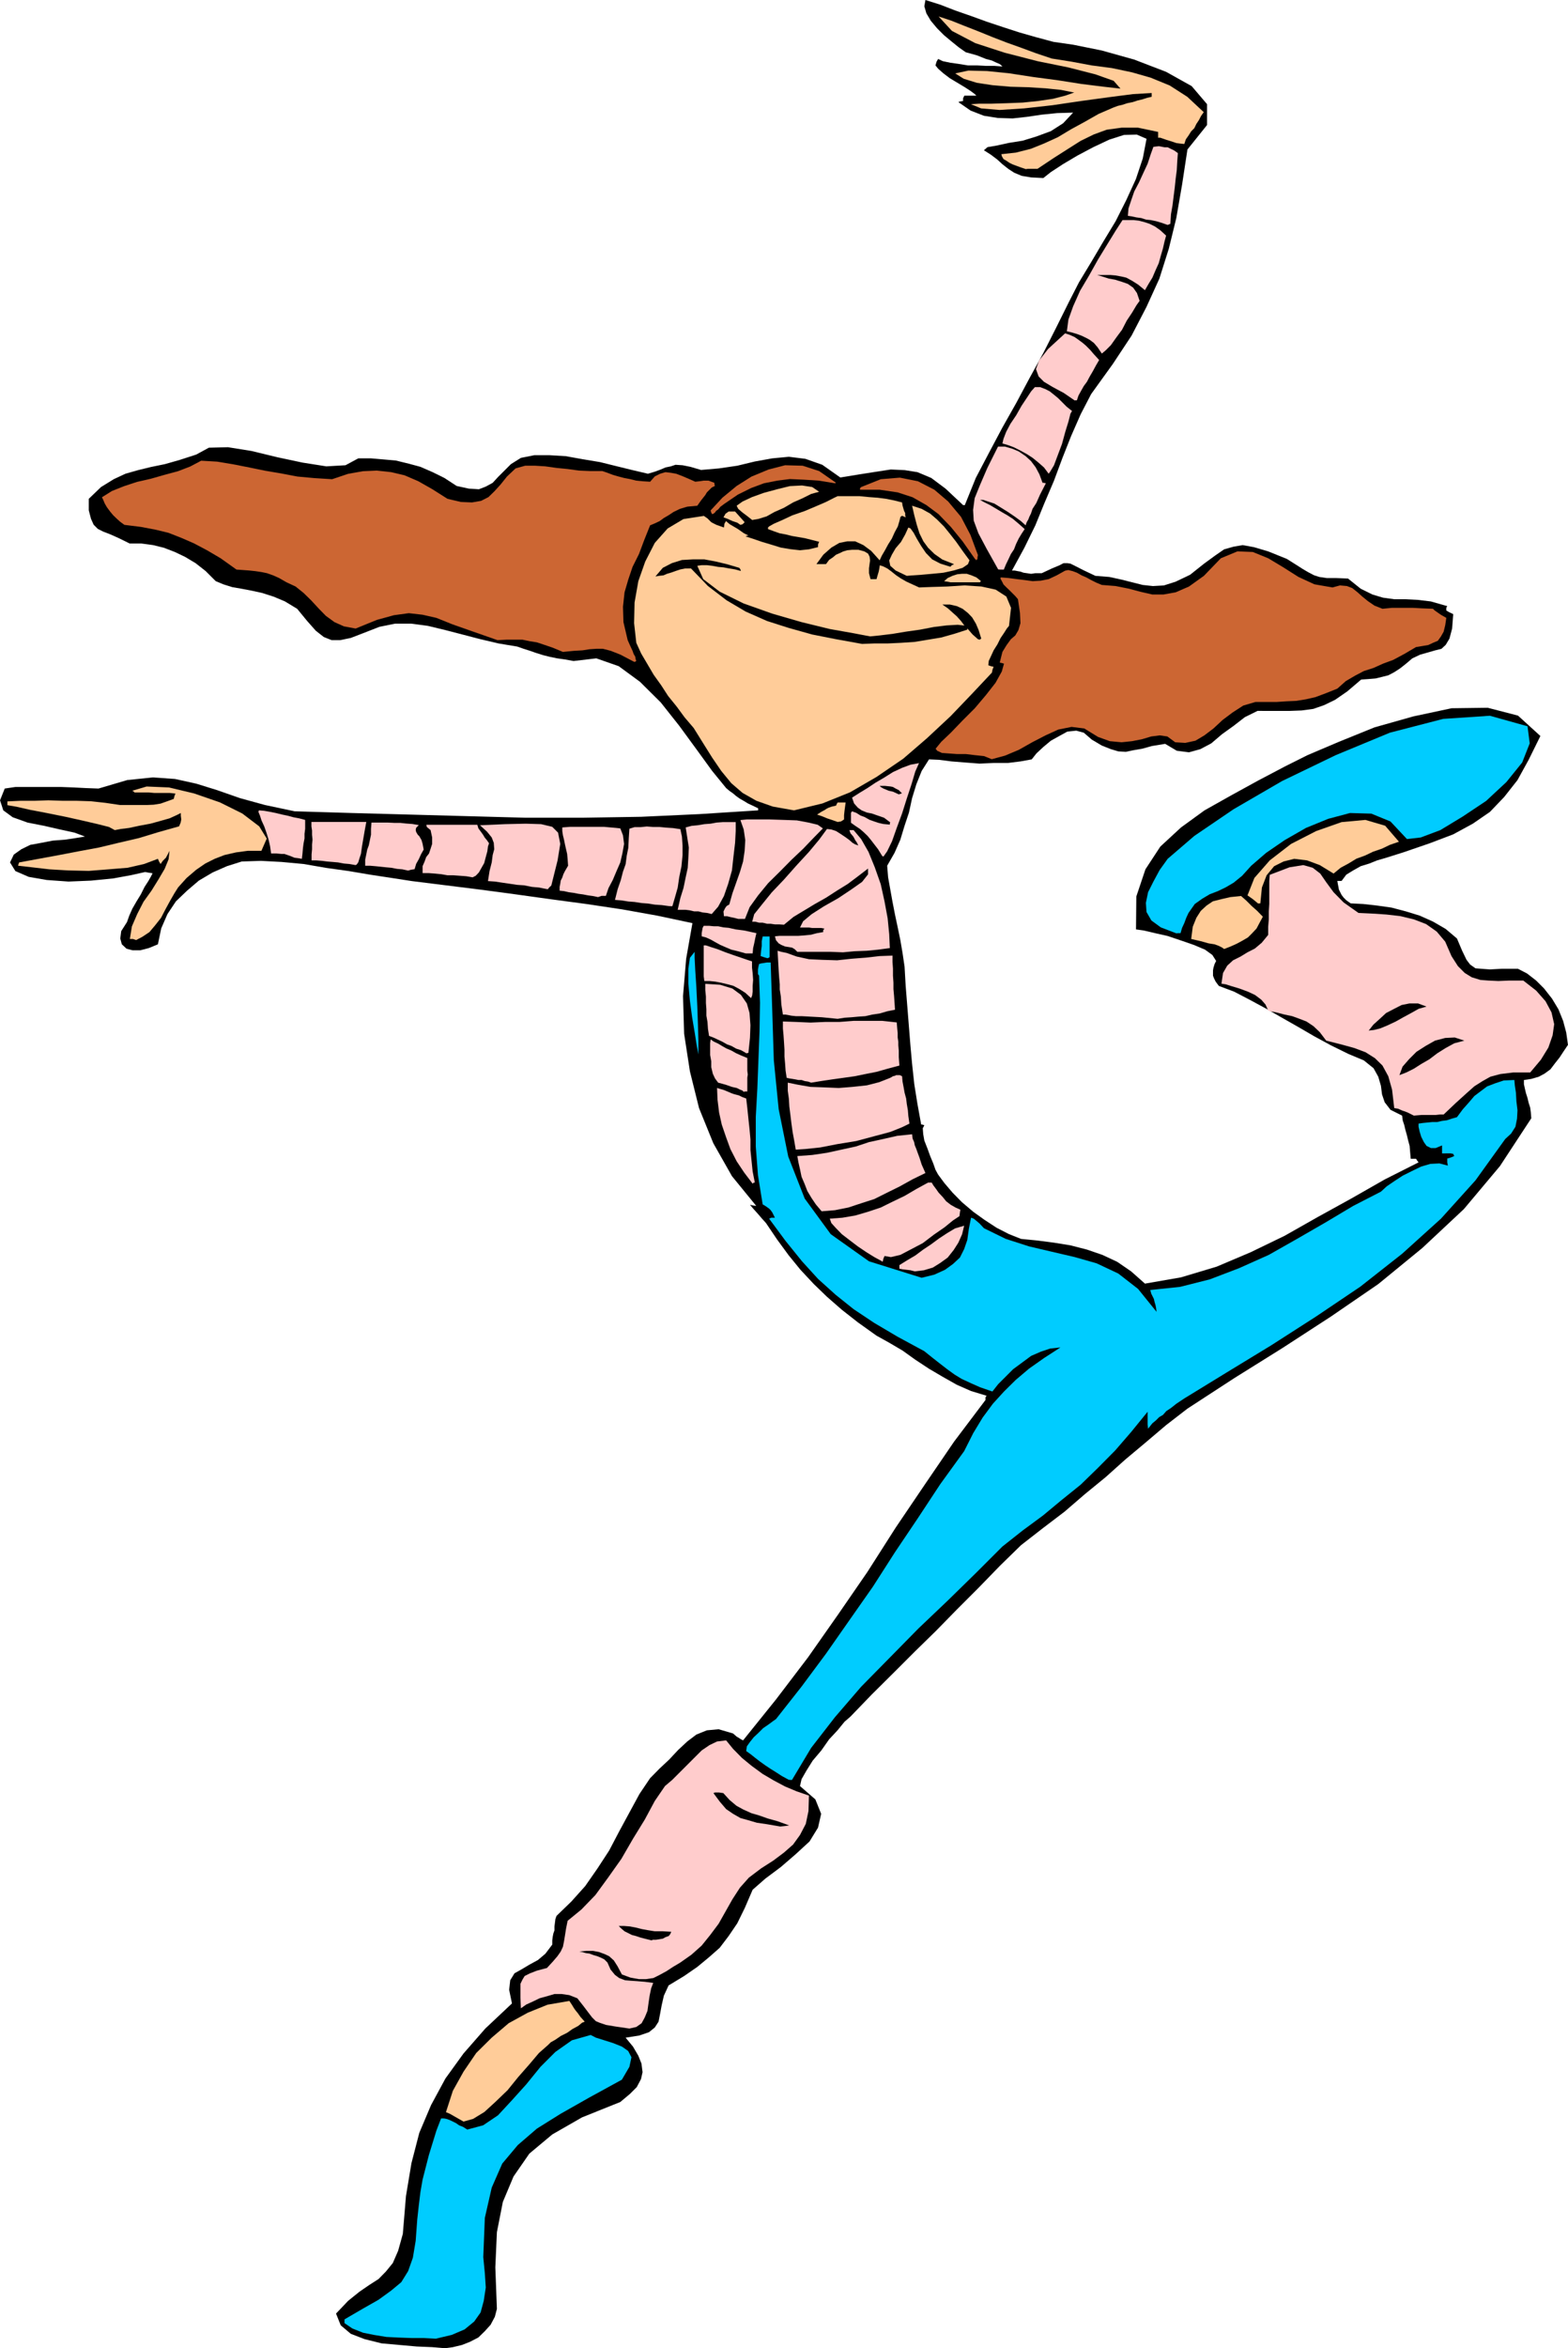
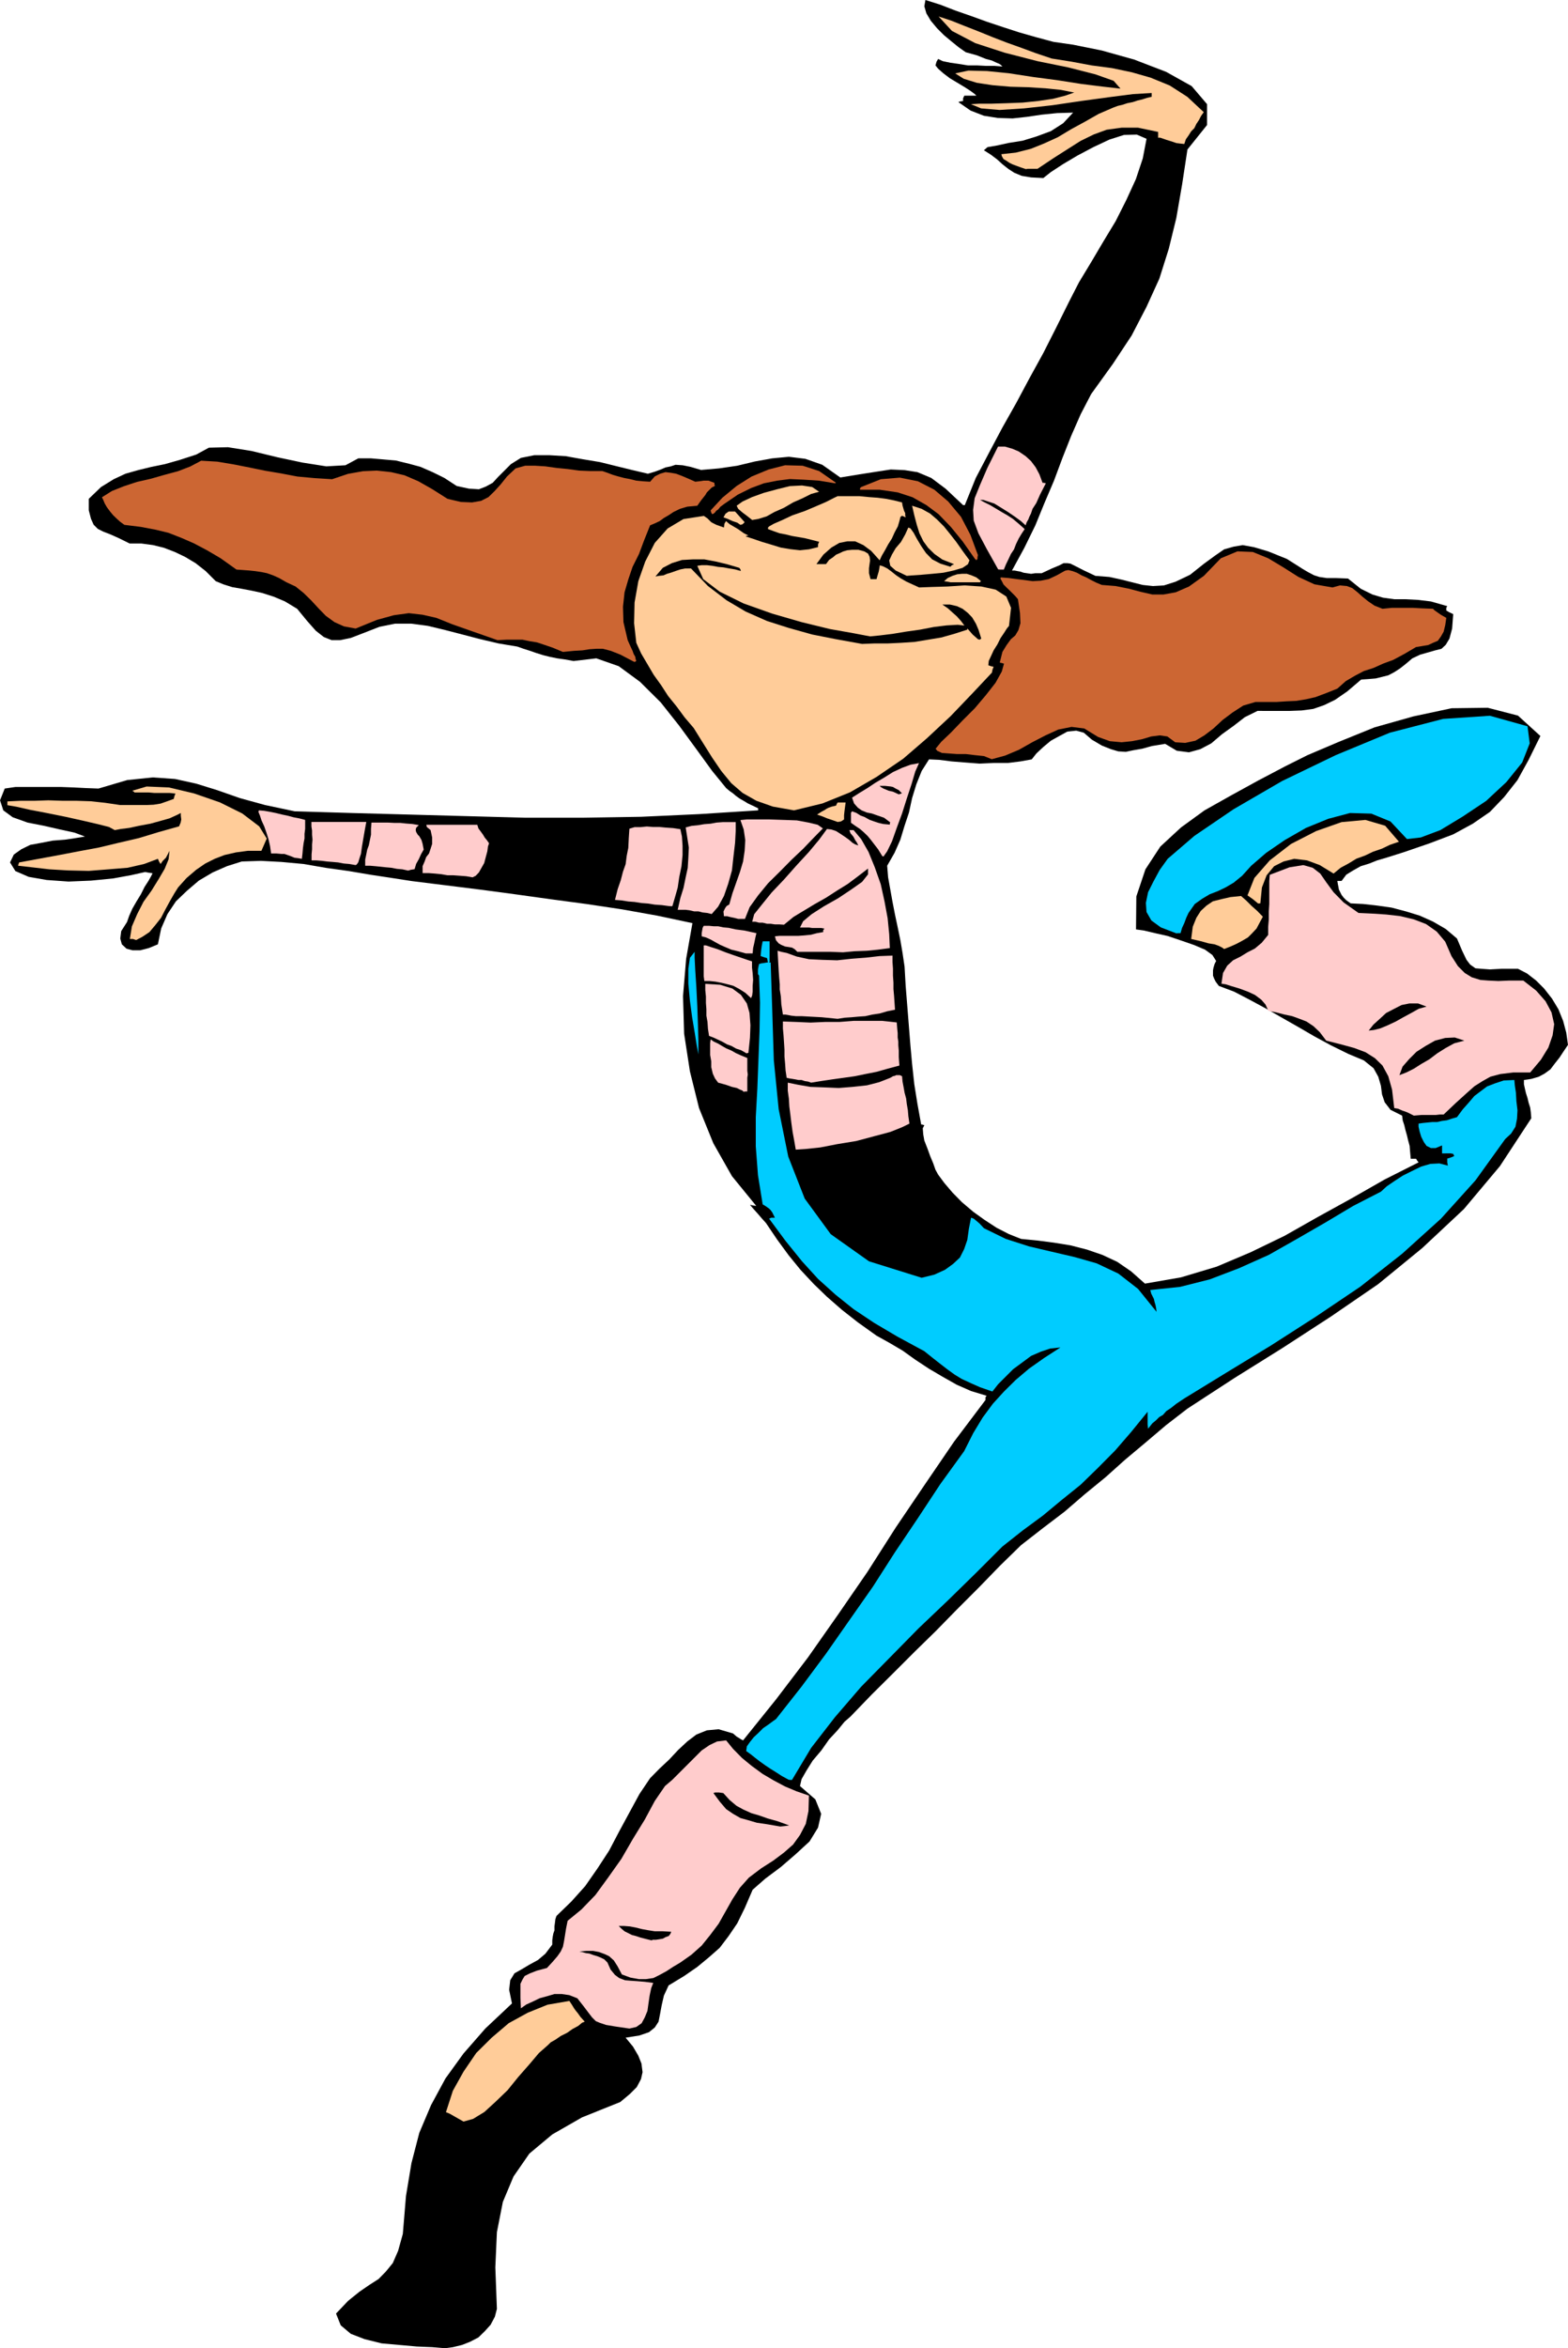
<svg xmlns="http://www.w3.org/2000/svg" width="960" height="1437.072" shape-rendering="geometricPrecision" text-rendering="geometricPrecision" image-rendering="optimizeQuality" fill-rule="evenodd" clip-rule="evenodd" viewBox="0 0 10 14.97">
  <path d="M2.837 14.97l-.081-.007-.098-.004-.112-.01-.112-.01-.109-.027-.088-.034-.064-.054-.03-.075.077-.081.072-.058.064-.044.058-.037.047-.048.044-.054.034-.078.03-.108.02-.241.035-.21.05-.193.075-.177.092-.17.115-.159.139-.159.17-.16-.018-.087.007-.061.027-.044.048-.027.047-.028.055-.03.047-.04.044-.058v-.027l.003-.024.004-.02.007-.02v-.025l.003-.023.003-.024.007-.02.095-.092.088-.098.078-.112.075-.115.064-.122.065-.12.064-.118.068-.101.06-.061.062-.058.057-.061.058-.054.058-.044.067-.027.075-.007.092.027.023.02.017.01.01.007.014.007.21-.261.204-.268.193-.275.186-.27.18-.282.186-.275.187-.274.2-.265v-.017l.007-.01-.099-.03-.091-.04-.092-.052-.085-.05-.088-.058-.081-.058-.085-.05-.081-.045-.119-.085-.102-.08-.094-.082-.085-.082-.085-.091-.075-.092-.074-.101-.071-.105-.027-.03-.024-.028-.027-.03-.024-.028.02.004.02.003-.155-.19-.119-.21-.091-.224L4.4 6.83l-.037-.24-.007-.24.02-.238.04-.227-.226-.048-.224-.04-.227-.034-.224-.03-.223-.031-.224-.03-.224-.028-.217-.027-.129-.02-.132-.02-.142-.024-.143-.02-.145-.025-.14-.013-.132-.007-.122.004-.095.03-.091.04-.088.052-.075.064-.071.068-.054.081-.04.092-.021.101-.058.024-.054.014h-.05l-.038-.01-.03-.028-.01-.037.006-.047.037-.058.014-.04.02-.045.027-.047.027-.044.024-.048.024-.037.017-.03.01-.02-.027-.004-.02-.004-.089.02-.115.021-.142.014-.143.006-.139-.01-.115-.02-.085-.037-.034-.055.024-.05.048-.034.057-.028.071-.013.072-.014.078-.006.067-.01.061-.01-.067-.025-.092-.02-.105-.024-.102-.02-.095-.034-.06-.044L0 5.102l.03-.075.068-.01H.39l.079.003.078.004.081.003.183-.054.163-.017.142.01.136.03.132.041.146.051.16.044.189.04.366.011.37.01.366.01.37.01h.365l.373-.006.37-.017.376-.024V5.153L4.8 5.136l-.03-.014-.028-.017-.023-.013-.024-.017-.02-.017-.024-.017-.02-.017-.089-.109-.098-.135-.112-.153-.118-.149-.133-.132-.135-.099-.143-.05-.145.017-.055-.01-.05-.007-.048-.01-.04-.01-.045-.014-.04-.014-.041-.013-.04-.014-.12-.02-.115-.027-.115-.03-.108-.028-.112-.027-.105-.014h-.105l-.099.02-.105.041-.078.03-.068.014h-.054l-.05-.02-.051-.04-.055-.062-.064-.078-.078-.047-.071-.03-.075-.024-.064-.014-.068-.013-.058-.01-.057-.018-.048-.02-.064-.064-.065-.051-.067-.04-.065-.031-.07-.027-.069-.017-.074-.01H.827L.756 3.43l-.054-.024-.044-.017-.034-.017-.027-.027-.017-.038-.014-.054V3.18l.078-.075.081-.05L.8 3.02l.081-.023.082-.02.088-.018.095-.027.105-.034.081-.044.122-.003.15.024.165.04.16.034.152.024.122-.007.082-.044h.081l.081.007.078.007.082.02.074.02.078.034.075.037.078.051.078.017.064.004.044-.017.044-.024.034-.037.038-.038.044-.044.064-.04.085-.017h.098l.102.006.112.02.108.018.109.027.098.024.098.023.044-.013.038-.014.03-.013.034-.007.03-.01.045.003.05.01.068.02.115-.01.116-.017.112-.027.111-.02.106-.01.105.013.108.038.115.081.122-.02.109-.017.091-.014.088.004.082.013.088.037.091.068.112.105h.011l.07-.173.085-.162.085-.16.088-.156.085-.159.088-.16.082-.162.081-.163.064-.125.078-.129.078-.132.078-.129.068-.135.061-.133.044-.132.024-.125L7.25.858 7.169.86l-.094.03-.102.048-.102.054-.091.054-.078.051-.048.038-.078-.004-.06-.01-.048-.02-.037-.024-.038-.03-.034-.031-.04-.03-.044-.028.023-.02.058-.01.078-.017.088-.014.088-.027.092-.034.078-.05.064-.068-.102.003-.098.01-.095.014-.091.01-.095-.003-.088-.014L6.19.705 6.112.651l.01-.004.02-.003V.627L6.15.61H6.227L6.217.6 6.19.58 6.153.556 6.108.529l-.05-.03-.041-.031-.034-.03-.017-.021.007-.024.01-.017.03.014.048.01.05.007.062.01h.058l.057.003h.054l.051.004-.007-.007-.003-.003-.01-.007L6.356.4l-.03-.014-.038-.01-.057-.023-.072-.02-.044-.031-.047-.038-.048-.04L5.976.18l-.04-.048-.028-.047L5.895.04 5.902 0l.095.03.098.038.098.034.102.037.102.034.105.034.105.03.112.03.125.018.183.037.207.058.203.078.163.091.098.115v.133l-.125.156-.034.223-.037.214-.048.196-.06.19-.082.18-.095.183-.119.18-.139.193-.067.129-.061.139-.055.139-.054.145-.061.143-.058.142-.07.143-.079.145h.017l.02.004.017.003.02.007.021.003.027.004.027-.004h.041l.064-.03.048-.02.027-.014h.024l.02.003.034.017.047.024.078.037.089.007.078.017.067.017.068.017.065.007.07-.004.075-.024.092-.044.088-.07.071-.052.058-.04.06-.017.058-.01.072.013.091.027.119.048.054.034.047.03.034.02.038.02.034.011.047.007h.058l.078.003.081.065.075.037.067.02.072.01h.07l.079.004.084.01.105.03-.006.01v.018l.017.01.027.013-.007.092-.017.064-.024.04-.027.025-.04.01-.045.013-.05.014-.051.024-.04.034-.038.03-.037.024-.038.02-.04.01-.041.01-.048.004-.044.003-.088.075-.078.054-.07.034-.069.024-.074.01-.078.003H8.02l-.081.04-.071.055-.075.054-.068.058-.07.037-.072.02-.078-.01-.074-.044-.085.014-.061.017-.058.01-.047.01-.048-.003-.047-.014-.058-.023-.064-.038-.051-.044-.048-.013-.057.006-.051.028-.054.03-.048.04-.044.041-.03.038-.072.013-.08.01h-.092l-.089.004-.091-.007-.088-.007-.078-.01-.065-.003-.047.074L5.844 5l-.027.088-.02.092-.028.084-.027.089-.037.084-.047.082.006.074.014.078.014.078.016.082.017.08.017.082.014.082.013.088.007.122.01.125.01.126.01.125.011.122.014.129.02.125.024.132h.006l.014.004-.01.02.003.038.007.04.02.051.017.047.02.048.014.04.017.031.04.054.052.061.06.061.072.061.071.051.078.051.078.04.078.031.102.01.108.014.105.017.105.027.099.034.094.044.089.061.088.078.23-.04.227-.068.217-.092.217-.105.21-.119.214-.118.214-.122.216-.109-.01-.013-.006-.01h-.034l-.004-.045-.003-.037-.01-.037-.007-.03-.01-.035-.007-.03-.01-.03-.004-.031-.074-.037-.037-.048-.017-.05-.007-.055-.017-.058-.03-.054-.062-.05-.098-.041-.112-.055-.105-.057-.105-.061-.102-.058-.105-.06-.102-.055-.098-.051-.098-.037-.02-.027-.01-.02-.007-.018v-.034l.003-.017.007-.023.01-.02-.024-.038-.047-.034-.071-.03-.078-.027-.089-.03-.08-.018-.072-.017-.05-.007.002-.21.058-.173.095-.145.132-.122.15-.109.169-.095.173-.095.173-.091.142-.071.2-.085.227-.092.248-.07.244-.052.23-.003.193.05.143.13-.075.152-.071.129-.085.108-.091.095-.109.075-.125.068-.15.057-.169.058-.054.017-.054.017-.058.017-.05.02-.055.017-.048.027-.044.027-.03.04H8.529l.003.018.004.02.003.017.01.02.007.014.013.017.017.017.028.02.08.004.089.01.092.013.091.024.088.027.085.038.081.047.072.061.033.078.028.058.023.03.034.024.037.003.055.004.074-.004h.105l.058.03.058.045.05.05.051.065.041.068.03.074.02.075.011.078-.027.04-.027.041-.03.038-.028.037-.037.027-.037.02-.048.014-.047.007v.027l.006.027.007.03.01.031.007.03.01.031.004.03.003.038-.2.305-.23.274-.265.248-.281.23-.302.207-.308.2-.309.193-.298.194-.136.105-.132.112-.129.108-.125.112-.132.108-.13.112-.138.105-.14.109-.135.132-.135.139-.136.136-.136.139-.138.135-.136.136-.136.135-.135.14-.038.033-.044.054-.054.058-.05.071-.055.065-.04.064-.031.054-.01.044.098.085.037.092-.02.088-.054.088-.088.081-.095.082-.099.074-.081.071-.05.116-.048.098-.055.081-.057.075-.068.06-.075.062-.084.058-.099.06-.03.065-.014.061-.01.054-.01.051-.024.037-.037.03-.061.021-.088.014.047.057.034.058.02.05.007.055-.01.044-.027.051-.044.044-.061.051-.244.098-.19.109-.146.122-.101.146-.068.162-.038.193-.01.224.01.265-.013.05-.027.051-.037.041-.041.04-.054.028-.051.02-.058.014z" />
-   <path fill="#0CF" d="M2.78 14.909l-.078-.004h-.078l-.082-.003-.078-.004-.08-.013-.069-.014-.068-.027-.05-.034v-.024l.115-.067.102-.058.08-.058.065-.054.044-.071.03-.085.018-.108.01-.136.01-.091.01-.082.014-.081.02-.078.02-.078.024-.078.024-.078.03-.078h.018l.016.003.02.007.021.01.02.01.02.014.025.01.027.017.101-.027.095-.064.088-.095.092-.102.091-.112.095-.095.105-.074.12-.034.033.017.054.017.054.017.058.023.04.028.021.04-.013.061-.048.082-.21.115-.18.102-.152.095-.122.105-.099.118-.067.153-.044.193-.01.25.01.103.006.091-.013.085-.02.074-.041.058-.061.05-.082.035z" />
  <path fill="#FC9" d="M2.956 13.525l-.03-.017-.028-.016-.03-.017-.024-.01.044-.136.068-.122.081-.119.099-.098.108-.092.122-.067.126-.051.139-.024.016.024.014.023.01.014.014.017.017.024.027.03-.017.007-.024.02-.037.02-.034.024-.04.02-.035.024-.03.017-.017.017-.058.051-.06.071-.072.082-.068.084-.078.075-.07.064-.072.044z" />
  <path fill="#FCC" d="M4.014 12.932l-.089-.013-.06-.01-.041-.014-.024-.01-.024-.024-.023-.03-.031-.041-.04-.051-.051-.02-.048-.007h-.047l-.044.013-.051.014-.041.02-.044.02-.034.024-.003-.067v-.089l.013-.027.014-.023.034-.017.044-.017.064-.017.037-.04.03-.035.021-.03.014-.03.007-.035.006-.037.007-.044.01-.05.088-.072.089-.092.081-.111.085-.12.074-.128.075-.122.064-.119.065-.095.047-.04.048-.048.047-.047.048-.048.044-.044.05-.034.048-.023.058-.007.044.054.057.058.061.05.071.052.068.04.075.04.074.031.078.027-.003.099-.017.081-.037.071-.044.061L5 11.81l-.068.051-.078.05-.078.059-.057.064-.048.074-.044.078-.044.078-.054.072-.054.067-.065.058-.071.05-.047.028-.041.027-.044.024-.04.02-.048.007h-.044l-.055-.01-.054-.02-.027-.051-.024-.038-.03-.027-.027-.013-.038-.014-.037-.007h-.044l-.044.004.017.003.024.007.023.003.027.01.024.007.024.01.02.01.02.02.02.045.028.034.027.02.037.014.034.003.044.003.048.004.054.007-.013.034-.01.047-.007.048-.007.05-.017.041-.02.037-.034.024z" />
  <path d="M4.156 12.37l-.04-.01-.031-.008-.03-.01-.024-.006-.028-.014-.02-.01-.02-.017-.017-.017h.034l.037.003.037.007.04.01.038.007.044.007h.051l.054.003-.006.014-.01.013-.02.007-.018.01-.024.004-.02.003h-.02zM4.976 11.644l-.081-.014-.068-.01-.058-.017-.047-.013-.047-.027-.044-.03-.041-.048-.04-.054.01-.004H4.585l.028.004.04.044.044.037.044.024.051.023.048.014.057.02.061.017.075.027-.027.004z" />
  <path fill="#0CF" d="M5.03 11.346l-.044-.024-.037-.024-.037-.023-.03-.02-.035-.025-.03-.023-.03-.024-.028-.02.004-.03.02-.028.024-.03.03-.028.03-.03.035-.024.027-.02.02-.014.163-.207.156-.21.149-.213.15-.214.141-.22.146-.217.143-.217.152-.21.058-.115.06-.099.065-.088.071-.078.075-.074.085-.072.095-.067.105-.068-.065.007-.06.02-.062.027-.054.04-.061.045-.047.047-.048.048-.037.047-.078-.027-.061-.027-.058-.027-.044-.027-.047-.034-.044-.034-.051-.04-.051-.041-.17-.092-.149-.088-.132-.088-.115-.092-.112-.101-.102-.112-.105-.13-.105-.142.014-.006h.023l-.01-.02-.007-.014-.01-.014-.01-.01-.024-.017-.017-.01-.03-.186-.014-.184v-.186l.01-.183.007-.183.007-.183.003-.18-.006-.173-.007-.01v-.03l.003-.017.004-.017.013-.004.02-.003.018-.003h.023l.01.305.01.318.031.312.061.302.105.268.166.227.244.173.336.105.081-.02.068-.031.051-.037.044-.041.027-.054.02-.058.01-.071.014-.071.017.006.017.014.02.017.028.03.139.068.149.048.145.034.146.034.14.04.138.065.126.098.118.146-.003-.024-.004-.02-.006-.02-.004-.018-.017-.034-.006-.023.19-.02.19-.048.186-.071.19-.085.18-.102.182-.105.176-.105.177-.091.037-.034.05-.034.052-.034.06-.03.058-.028.058-.017.058-.003.054.014-.004-.02v-.025l.02-.006.011-.004.007-.003.007-.004-.004-.006-.003-.007-.017-.003H9.197V7.302l-.041.017h-.03l-.028-.014-.017-.024-.017-.034-.01-.033-.007-.031v-.02l.028-.004.03-.003.03-.003h.031l.03-.007.031-.004.03-.01.035-.01.037-.05.04-.045.034-.04.041-.031.04-.03.052-.02.054-.018.068-.003.003.034.007.047.003.054.007.058-.003.054-.01.051-.028.044-.037.034-.19.264-.22.244-.248.224-.267.21-.282.19-.285.183-.284.173-.271.166-.051.034-.034.027-.03.02-.021.024-.024.014-.02.02-.024.02-.027.034-.003-.027V9l-.105.129-.102.118L7 9.36l-.108.105-.123.099-.118.098-.129.095-.129.102-.17.17-.179.175-.186.177-.183.186-.183.186-.167.194-.152.196-.122.204h-.01z" />
-   <path fill="#FCC" d="M5.834 8.105l-.027-.007-.024-.003-.027-.003-.02-.004v-.023l.05-.031.051-.03.051-.038.051-.034.05-.037.052-.034.05-.03.058-.017-.013.054-.024.054-.03.047-.038.048-.047.034-.048.03-.057.017zM5.624 8.04l-.048-.026-.05-.031-.055-.037-.05-.038-.052-.04-.037-.038-.03-.033-.01-.028.08-.006.082-.014.082-.024.081-.027.075-.037.077-.037.075-.044.075-.041h.023l.01.017.018.024.016.023.028.03.02.025.03.023.03.017.031.014-.003.017-.003.024-.041.027-.054.044-.068.047-.071.054-.078.041L5.742 8l-.06.014-.041-.007-.007.017-.004.017-.003.003zM5.24 7.722l-.037-.044-.027-.04-.027-.045-.017-.044-.02-.047-.01-.048-.01-.044-.007-.04.095-.007.095-.014.091-.02.092-.02.084-.028.092-.02.088-.02.095-.01.003.027.01.023.004.02.01.024.007.02.013.035.014.044.024.054-.082.04-.081.045-.081.04-.082.041-.084.027-.082.027-.085.017zM4.8 7.546l-.054-.071-.048-.072-.04-.078-.027-.074-.028-.082-.017-.077-.01-.082-.003-.074.02.006.024.007.024.01.023.01.02.007.028.007.02.01.027.01.007.061.007.068.007.065.006.067v.068l.007.068.007.068.014.071h-.007z" />
  <path d="M9.064 7.39l-.01-.004-.003-.003v-.027l.01.003.014.004.003.006.003.017h-.01z" />
  <path fill="#FCC" d="M5.075 7.329l-.01-.058-.01-.054-.008-.058-.006-.05-.007-.055-.003-.05-.007-.051v-.051l.064.013.081.014.085.003.095.004.088-.007.092-.01.078-.02.071-.028.017-.01.013-.003.007-.004h.024l.014.007.003.034.007.037.006.034.01.037.004.034.007.041.003.037.007.048-.047.023-.075.03-.105.028-.112.03-.122.02-.108.021-.095.01zM9.017 7.112l-.02-.01-.02-.01-.018-.007-.013-.004-.03-.013-.024-.004-.014-.118-.024-.085-.037-.068-.048-.047-.06-.038-.072-.027-.084-.023-.095-.024-.041-.054-.04-.038-.045-.03-.044-.017-.047-.017-.048-.01-.054-.014-.05-.01-.018-.04-.027-.031-.04-.03-.045-.021-.054-.02-.047-.014-.041-.013-.027-.004.01-.068.027-.047.037-.034.048-.024.044-.027.047-.024.044-.037.041-.05v-.052l.004-.047v-.05l.003-.048V5.617l.003-.04.126-.048.088-.014.06.017.048.037.038.055.047.064.064.065.095.067.085.004.092.006.088.01.088.021.078.03.068.048.054.064.04.092.041.064.044.044.044.027.055.017.05.004.065.003.071-.003h.088l.082.064.06.068.038.071.017.075-.01.071-.027.078-.048.078-.068.081h-.108l-.082.01-.064.017-.05.028-.052.033-.054.048-.064.058-.078.074h-.024l-.027.003h-.091zM4.742 6.96l-.006-.007-.017-.007-.02-.01-.031-.007-.04-.014-.048-.013-.02-.027-.014-.03-.01-.042v-.037l-.007-.04V6.65l.003-.024.02.014.028.013.023.014.03.017.031.013.03.017.031.014.041.017v.081l.003.024-.003.02v.088h-.013z" />
  <path fill="#FCC" d="M5.173 6.902l-.02-.007-.02-.003-.021-.007h-.02l-.02-.004-.018-.003-.02-.003-.017-.004-.007-.047-.003-.044-.004-.044v-.044L5 6.644 4.997 6.6l-.004-.044v-.044l.085.003.091.004.092-.004h.092l.091-.007h.183l.092.01.003.038.003.03v.028l.004.027v.023l.003.034v.041l.004.054-.075.02-.071.02-.071.014-.068.014-.071.01-.072.01-.067.01z" />
  <path d="M8.925 6.854l.02-.054.041-.047.048-.048.058-.037.06-.034.065-.017.061-.003.061.02-.064.017-.055.03-.054.034-.05.038-.052.03-.047.03-.048.024z" />
  <path fill="#0CF" d="M4.454 6.722l-.01-.054-.013-.082-.017-.101L4.4 6.38l-.01-.109v-.095l.01-.07.03-.038v.037l.004.081.007.106.006.122.004.115.003.101v.068z" />
  <path fill="#FCC" d="M4.756 6.712l-.03-.017-.031-.01-.03-.017-.028-.01-.03-.017-.03-.014-.028-.013-.027-.01-.007-.045-.003-.044-.007-.04v-.041l-.003-.04v-.041l-.004-.041v-.04l.095.006.078.024.054.04.038.055.017.06.006.079-.003.08-.01.096-.014.003z" />
  <path d="M8.729 6.57l.03-.038.041-.037.04-.037.052-.027.047-.024.05-.01h.055l.054.02-.05.014L9 6.458l-.05.027-.048.027-.051.024-.048.02-.04.01z" />
  <path fill="#FCC" d="M5.342 6.495l-.101-.01-.075-.004-.054-.003h-.037l-.028-.003-.02-.004-.017-.003h-.017l-.01-.065-.003-.05-.007-.045v-.033l-.004-.045-.003-.044-.003-.054-.004-.071.024.007.034.007.064.023.078.017.085.004.095.003.092-.01.091-.007.088-.01.082-.003v.04l.003.044v.044l.003.044v.041l.004.044.003.044.003.044-.05.01-.048.014-.047.007-.044.01-.044.003-.044.004-.045.003zM4.79 6.363l-.037-.034-.038-.024-.037-.02-.037-.01-.041-.01-.037-.007-.038-.004h-.033l-.004-.03V6.027h.014l.03.01.044.014.051.02.048.017.05.017.041.014.03.01v.04l.004.034.003.044-.003.038v.037l-.003.024z" />
-   <path fill="#0CF" d="M4.892 6.108l-.02-.006-.021-.007.003-.034.004-.03V6l.006-.03h.044v.132l-.01.006z" />
+   <path fill="#0CF" d="M4.892 6.108l-.02-.006-.021-.007.003-.034.004-.03l.006-.03h.044v.132l-.01.006z" />
  <path fill="#FCC" d="M4.756 6.078l-.05-.014-.042-.01-.04-.017-.03-.013-.031-.017-.03-.017-.031-.014-.027-.007v-.02l.003-.017.003-.017.007-.013h.034l.03.003h.028l.034.007.033.003.045.01.054.007.078.017-.007.03-.007.035-.007.03-.003.034h-.024zM5.085 6.068l-.017-.017-.017-.01-.024-.004-.02-.003-.024-.01-.017-.01-.017-.02-.007-.025.03-.003h.12l.04-.003.04-.004.038-.01.04-.007V5.93l.008-.01-.02-.004H5.18l-.02-.003h-.058l.02-.04.054-.045.078-.05.092-.052.081-.054.071-.05.038-.048v-.037l-.065.05-.064.048-.071.044-.068.044-.071.04-.068.041-.068.041-.061.05-.03-.002h-.028l-.027-.004h-.023l-.028-.007h-.023l-.024-.006h-.02l.013-.048.048-.06.064-.079L5 5.607l.078-.088.081-.088.065-.078.05-.068.028.003.03.01.027.017.03.02.025.018.023.02.017.01.02.007-.01-.02-.01-.014-.007-.014-.006-.01-.017-.02-.007-.02H5.444l.048.057.047.082.04.098.038.108.024.109.02.108.01.102.004.088-.075.01-.071.007-.078.003-.075.007-.078-.003h-.145z" />
  <path fill="#FC9" d="M7.807 6.05l-.014-.01-.02-.01-.027-.01-.038-.006L7.658 6l-.061-.014.01-.078.023-.057.028-.044.037-.034.04-.027.055-.014.057-.013.068-.007.034.03.034.034.034.03.037.038-.02.037-.02.038-.028.03-.027.027-.034.02-.037.02-.04.018zM.868 5.993l-.02-.007h-.02l.013-.08.034-.079.04-.078.051-.071.044-.071.04-.068.025-.061.006-.054-.01.02-.013.024-.02.02-.014.02-.01-.016-.007-.017-.088.033-.105.024-.122.01-.126.01-.132-.003-.119-.007-.112-.013-.088-.01.004-.014.003-.007.125-.023.13-.024.125-.024.129-.024.125-.03.129-.03.125-.038.132-.037.01-.024.004-.02-.003-.024v-.017l-.028.014-.044.02-.06.017-.062.017-.07.013-.065.014-.055.007-.037.007-.037-.02-.071-.018-.099-.023-.108-.024-.119-.024-.105-.02-.088-.02-.058-.01v-.024l.085-.004H.22l.088-.003.092.003h.088l.092.003.091.01.095.014H.936L.98 5.13l.044-.007.04-.014.044-.016.004-.017.007-.017-.038-.004H.983l-.034-.003H.858L.85 5.044l-.007-.003.092-.027.142.006.16.038.165.057.143.071.108.082.048.078-.034.078H1.58l-.075.01-.074.017-.062.024-.06.03-.058.04-.061.052-.054.06-.024.038-.027.047-.03.055-.028.054-.037.047-.037.044-.045.03z" />
  <path fill="#0CF" d="M7.502 5.95l-.099-.038-.06-.044-.031-.054-.004-.058.014-.068.034-.068.04-.074.051-.071.17-.146.25-.17.31-.18.342-.165.345-.143.34-.088.298-.02.24.067.014.109-.048.122-.101.125-.129.12-.15.1-.142.086-.125.047-.088.01-.105-.112-.122-.05-.136-.004-.139.037-.142.058-.136.078-.118.081-.095.082-.058.064-.054.044-.051.03-.05.024-.052.02-.047.028-.048.034-.04.057-.014.03-.013.035-.014.03-.01.034h-.014z" />
  <path fill="#FCC" d="M4.708 5.858l-.027-.007-.02-.004-.024-.006h-.02l-.003-.03.01-.021.01-.014.017-.01.02-.071.024-.068.024-.068.02-.067.01-.068.004-.068-.01-.068-.021-.06.04-.004H4.909l.089.003.084.003.075.014.058.014.033.023-.057.058-.068.071-.075.071-.074.075-.075.074-.064.078-.054.075-.03.075h-.021z" />
  <path fill="#FCC" d="M4.539 5.827l-.03-.007-.028-.003-.027-.007h-.027l-.03-.007-.024-.003H4.322l.017-.075.02-.064.014-.068.013-.06.004-.065.003-.065-.01-.064-.01-.064.037-.01.04-.004.042-.007.04-.003.037-.007.041-.003h.082v.057l-.004.075-.01.085-.01.091-.024.085-.027.078-.037.068zM4.264 5.776L4.22 5.77l-.044-.003-.044-.007-.04-.003-.045-.007-.04-.003-.044-.007-.041-.003.017-.068.02-.058.014-.054.017-.048.007-.054.01-.05.003-.062.004-.06.033-.01h.038l.04-.004.041.003h.04l.041.004.045.003.047.007.01.047.004.058v.06l-.007.072-.014.068-.01.068-.017.06-.017.058h-.013z" />
  <path fill="#FC9" d="M8.024 5.76l-.034-.028-.034-.024L8 5.597l.098-.112.136-.105.16-.082.162-.057.152-.014.126.037.088.102-.058.02-.05.024-.058.02-.05.024-.055.02-.051.031-.05.027-.045.037-.088-.054-.081-.03-.082-.01-.068.017-.06.03-.048.058-.03.078-.01.101H8.03z" />
-   <path fill="#FCC" d="M3.814 5.719l-.034-.007-.03-.004-.031-.006-.03-.004-.031-.006-.03-.004-.031-.007-.028-.003v-.024l.004-.02.003-.02.01-.02.007-.021.01-.02.01-.017.01-.017-.003-.041-.003-.034-.007-.03-.007-.031-.006-.03-.007-.028-.004-.027v-.023l.051-.004H3.851l.044.004.034.003.027.003.017.044.007.055-.01.057-.014.061-.024.055-.024.057-.027.051-.017.05h-.027zM3.488 5.668l-.05-.01-.045-.004-.05-.01-.045-.003-.047-.007-.048-.007-.047-.007-.044-.003.01-.064.014-.055.006-.047.01-.037-.003-.041-.013-.034-.03-.037-.045-.041.16-.007.132-.003.098.003.071.017.037.037.014.072-.017.105-.04.16-.014.013-.007.01h-.003z" />
  <path fill="#FCC" d="M3.014 5.593l-.041-.007-.04-.003-.041-.003h-.038l-.04-.007-.041-.004-.04-.003h-.038v-.044l.013-.03.01-.028.018-.023.01-.03.01-.031v-.041l-.01-.047-.024-.02-.003-.014h.325l.007.023.02.027.01.014.01.017.014.017.014.02-.007.02-.004.031-.01.037-.01.038-.017.03-.017.03-.02.021zM2.603 5.55l-.037-.008-.034-.003-.037-.007-.034-.003-.037-.004-.03-.003-.035-.003h-.03V5.48l.007-.034.006-.03.01-.027.007-.034.007-.034v-.037l.003-.04H2.475l.04.002h.038l.037.004.04.003.041.007-.017.017-.003.014.003.013.01.017.01.01.014.024.007.024.007.037-.017.03-.014.031-.017.03-.01.034-.024.004zM2.268 5.515l-.04-.007-.035-.003-.037-.007-.034-.003-.037-.003-.03-.004-.038-.003h-.03v-.038l.003-.033v-.031l.003-.03-.003-.031v-.027l-.004-.027V5.24h.35l-.01.054-.01.058-.008.047-.006.044-.01.03-.007.024-.01.014zM1.878 5.468l-.024-.01-.02-.007-.02-.007h-.017l-.034-.003h-.034l-.007-.048-.01-.044-.014-.044-.013-.037-.017-.037-.01-.031-.01-.024.003-.01.034.003.04.007.034.007.041.01.034.007.037.01.037.007.038.01V5.284l-.004.031v.03l-.006.031-.004.03-.003.035-.004.034-.023-.004zM5.627 5.458L5.6 5.414l-.024-.031-.023-.03-.02-.024-.025-.024-.023-.02-.03-.02-.028-.02V5.182l.007-.01.027.01.027.017.027.01.03.017.028.01.03.01.03.007.042.004v-.01l.003-.004-.04-.03L5.6 5.2l-.04-.014-.031-.006-.034-.014-.024-.017-.024-.027-.013-.037.047-.03.051-.031.051-.034.058-.034.054-.034.058-.027.054-.02.054-.01-.024.054-.023.078-.03.091-.031.098-.034.092-.03.085-.031.064-.024.034-.004-.003z" />
  <path fill="#FC9" d="M5.342 5.24l-.037-.013-.03-.01-.034-.014-.03-.01.026-.017.024-.013.01-.007.014-.007.02-.007.027-.006.004-.01.006-.01H5.393l-.003.023-.004.03-.003.028v.027l-.02.013zM5.064 5.166l-.135-.024-.105-.037-.088-.05-.072-.062-.064-.078-.058-.085-.057-.091-.061-.098-.058-.068-.05-.068-.055-.068-.044-.068-.048-.067-.04-.068-.04-.068-.031-.068-.014-.125.003-.132.024-.136.044-.125.061-.119.082-.092.101-.06.13-.02.023.016.024.024.013.007.02.01.02.007.028.01.003-.024.01-.017.024.02.034.02.017.01.02.014.02.014.028.014-.014.003-.003.003.044.014.058.02.057.017.065.02.06.01.062.007.057-.006.058-.014v-.017l.007-.017-.051-.013-.04-.01-.041-.007-.041-.007-.04-.01-.038-.007-.04-.014-.035-.013v-.01l.007-.007.03-.017.055-.024.064-.03.078-.027.071-.03.065-.028.047-.024.027-.013H5.481l.061.006.055.004.054.007.05.01.052.013.003.02.007.024.003.01.007.014v.014l.003.013-.023-.01-.01.007-.007.027-.01.034-.02.037-.018.04-.024.038-.02.037-.02.034-.014.03-.054-.06-.05-.037-.052-.024h-.05l-.051.01-.051.03-.051.045-.044.06h.061l.02-.027.024-.016.02-.017.024-.01.02-.01.027-.008.03-.003h.042l.037.01.024.014.01.02.003.024-.003.02-.004.03v.031l.01.038H5.59l.008-.028.006-.02.004-.02.003-.02.02.006.028.014.027.02.03.024.03.02.035.02.037.017.044.02.078-.003.102-.003.108-.007.109.007.091.02.068.044.03.072-.013.115-.014.017-.017.027-.023.034-.02.04-.024.038-.017.037-.014.03-.003.028.017.006.017.004-.007.017-.004.02-.128.136-.136.142-.15.14-.152.131-.17.116-.169.098-.176.071z" />
  <path d="M5.732 5.064l-.037-.017-.027-.006-.024-.01-.01-.004-.017-.01-.007-.007h.034l.037.004.014.003.017.01.02.01.02.02-.01.004z" />
  <path fill="#C63" d="M6.325 4.84l-.05-.02-.058-.006-.058-.007h-.057l-.055-.004-.04-.003-.03-.014-.01-.013.036-.044.061-.058.075-.078.078-.078.071-.084.061-.078.04-.072.014-.05-.013-.004-.014-.003.017-.068.027-.044.027-.037.028-.024.02-.034.013-.044-.003-.065-.013-.088-.017-.02-.017-.017-.02-.02-.018-.017-.02-.02-.01-.02-.01-.018.003-.007.05.004.052.007.05.006.051.007.051-.003.051-.01.051-.024.054-.03.02-.004.028.007.027.01.03.017.03.013.031.017.034.017.034.014.088.007.085.017.075.02.074.017h.071l.078-.014.085-.037.095-.068.108-.112.106-.044.098.004.098.04.092.055.101.064.102.047.115.02.048-.013.044.004.034.013.034.027.03.027.037.03.041.028.051.02.03-.003.031-.003h.132l.054.003.075.003.01.01.02.014.02.014.035.02-.007.047-.01.041-.017.03-.02.028-.031.013-.03.014-.041.007-.037.006-.075.044-.071.038-.065.024-.06.027-.062.02-.057.03-.058.034-.054.048-.075.03-.064.024-.061.014-.061.01-.065.003-.06.004h-.136l-.078.023-.068.044-.064.048-.058.054-.058.044-.057.034-.065.014-.064-.004-.05-.037-.048-.007-.055.007-.057.017-.065.013-.067.007-.075-.007-.075-.027-.088-.054-.081-.01-.085.017-.081.037-.085.044-.085.048-.088.037zM4.04 4.217l-.084-.044-.061-.024-.05-.013h-.042l-.044.003-.044.007-.054.003-.071.007-.065-.027-.05-.017-.051-.017-.044-.007-.048-.01h-.101l-.058.003-.163-.057-.125-.044-.102-.041-.088-.02-.088-.01-.095.013-.109.03-.135.055-.075-.014-.06-.027-.055-.04-.044-.045-.05-.054-.048-.047-.051-.041-.058-.027-.047-.027-.038-.017-.04-.014-.034-.007-.04-.006-.038-.004-.04-.003-.042-.003-.101-.072-.085-.05-.085-.045-.078-.034-.084-.033-.082-.02-.095-.018-.105-.013-.027-.02-.02-.018-.024-.023-.02-.024-.02-.027-.014-.024-.01-.024L.65 3.17l.064-.04.075-.03.085-.028.088-.02.084-.024.089-.024.078-.03.07-.037.102.006.102.017.102.02.102.021.101.017.105.02.109.01.112.007.101-.034.095-.017L2.403 3l.092.01.085.02.088.038.088.05.098.062.085.02.071.003.058-.01.047-.024.038-.037.04-.044.04-.05.055-.052.061-.017h.065l.064.004.071.01.071.007.072.01.07.003h.079l.03.01.037.014.034.01.038.01.037.007.04.01.041.004.048.003.03-.034.034-.017.034-.01.034.004.034.006.037.014.04.017.045.02.027-.003.027-.004h.03l.038.014v.007l.003.013-.02.01-.017.017-.014.014-.01.017-.027.034-.024.034-.064.006-.047.014-.041.02-.03.02-.031.018-.027.02-.03.014-.031.013-.038.095-.033.088-.041.082-.027.08-.024.082-.01.092.003.098.027.115.017.038.014.03.007.02.01.017.003.017.004.01-.01.007z" />
  <path d="M5.498 4.105l-.166-.03-.152-.03-.15-.042-.138-.044-.136-.06-.122-.072-.119-.091-.108-.112H4.37l-.031.006-.03.01-.028.01-.027.008-.023.01-.028.003-.023.004.047-.055.058-.03.064-.02.071-.004h.072l.074.014.071.017.078.023.007.01.003.01-.037-.01-.037-.006-.037-.007-.034-.003-.038-.007-.034-.004h-.033l-.028.004.038.085.105.08.152.075.183.065.187.054.18.044.152.027.105.02.061-.006.082-.01.084-.014.092-.013.088-.017.081-.01.071-.004.061.007v.024l-.084.027-.082.023-.084.014-.085.014-.088.006-.085.004h-.085z" />
  <path d="M6.237 4.075l-.034-.03-.027-.031-.027-.028-.02-.027-.027-.03-.027-.024-.03-.027-.035-.024h.048l.044.01.037.017.034.027.027.028.024.04.017.04.017.055-.01.007z" />
  <path fill="#FC9" d="M6.061 3.712l-.02-.004-.02-.003.023-.02.03-.014.031-.01.03-.003h.031l.03.01.031.013.03.024-.006.003v.004h-.17zM5.783 3.671l-.071-.034-.034-.03-.007-.034.017-.037.024-.041.034-.04.027-.048.02-.044.014.006.02.028.02.037.028.047.03.044.04.041.052.027.064.02.01-.01.014-.006-.075-.03-.05-.035-.041-.04-.03-.041-.025-.051-.017-.054-.016-.061-.014-.061.061.02.054.03.044.038.044.044.038.047.04.051.041.058.044.06-.01.025-.034.023-.058.017-.064.014-.071.007-.068.006-.058.004z" />
  <path fill="#FCC" d="M6.366 3.63l-.074-.132L6.24 3.4l-.03-.081-.004-.068.01-.075.034-.084.047-.109.068-.136h.044l.048.014.04.017.044.03.034.031.03.04.024.045.02.054h.008l.013.003-.037.072-.024.054-.024.037-.01.03-.01.02-.007.018-.01.017-.007.02-.03-.027-.037-.027-.044-.03-.045-.028-.044-.027-.04-.013-.03-.01H6.25l.03.016.034.017.034.02.04.024.035.02.037.024.037.031.038.034-.02.03-.018.03-.017.035-.013.034-.02.03-.014.03-.017.035-.014.034H6.38z" />
  <path fill="#C63" d="M6.22 3.566l-.081-.115-.075-.092-.078-.081-.078-.058-.088-.05-.095-.031-.115-.017h-.125v-.01l.007-.007.125-.05.122-.01.115.023.105.054.088.075.082.098.06.115.048.129-.003.014v.01l-.003.003-.004.007-.003-.007z" />
  <path fill="#FC9" d="M4.722 3.346l-.02-.014-.03-.01-.031-.014-.027-.01.013-.023.02-.014h.041l.027.03.034.038-.013.013zM4.797 3.315l-.034-.027-.027-.02-.028-.024-.01-.02.038-.027.06-.028.075-.027.085-.023.081-.02.078-.004.065.01.044.03-.051.014-.054.027-.061.027L5 3.237l-.061.027-.05.028-.052.016z" />
  <path fill="#C63" d="M4.542 3.278l-.006-.01-.004-.014.075-.081.091-.075.095-.06.109-.045.105-.027.112.003.105.034.108.075H5.33l-.004.003-.105-.017-.095-.006-.088-.004-.081.01-.085.017-.081.03-.085.042-.088.06-.024.018-.013.016-.014.01-.007.01-.01.008z" />
-   <path fill="#FCC" d="M6.688 3.02l-.03-.04-.034-.03-.038-.031-.037-.024-.044-.024-.04-.02-.038-.014-.034-.01.007-.03.017-.044.027-.051.037-.055.034-.06.034-.051.027-.041.024-.027h.034l.034.013.027.014.03.024.024.02.027.027.027.027.034.027-.01.017-.013.051-.02.065-.021.077-.027.072-.024.064-.024.04zM6.854 2.553l-.07-.048-.069-.037-.057-.034-.034-.034-.017-.047.02-.055.058-.074.108-.099.03.01.031.014.024.017.027.02.02.017.028.028.023.027.034.037-.02.034-.02.037-.02.034-.018.034-.02.027-.017.03-.017.031-.01.03h-.01zM7.027 2.254L7 2.214l-.024-.028-.027-.02-.024-.013-.03-.014-.027-.01-.034-.01-.03-.007.01-.075.03-.084.044-.099.058-.098.057-.102.058-.095.054-.088.044-.068H7.231l.033.004.038.01.03.01.034.017.034.024.037.034-.01.037-.01.044-.014.048-.013.047-.02.044-.02.047-.025.041-.023.04-.044-.036-.038-.024-.037-.02-.03-.007-.038-.007-.034-.003H6.997l.034.01.04.013.04.007.045.014.037.013.034.024.024.034.017.05-.02.028-.028.047-.034.051-.03.058-.037.05-.034.048-.034.034zM7.447 1.434l-.04-.014-.034-.01-.034-.007-.03-.003-.031-.01-.03-.004-.028-.006-.027-.004.004-.047.017-.051.02-.058.03-.057.028-.061.027-.058.02-.061.017-.047.034-.004.037.007h.02l.02.01.021.01.024.017-.004.054-.003.055-.007.054-.006.058-.007.054-.007.057-.01.058-.004.061-.01.004z" />
  <path fill="#FC9" d="M6.542 1.078l-.03-.01-.027-.01-.027-.01-.02-.01-.021-.014-.017-.01-.01-.017-.004-.014.092-.01.095-.024.085-.034.088-.04.085-.051.088-.048.088-.05.095-.041.027-.01.03-.007.03-.01.035-.007.03-.01.03-.007.031-.01.03-.007V.593L7.225.6 7.07.62l-.176.024-.183.027-.18.02-.156.01-.118-.01-.065-.027.054-.003h.078L6.42.658l.102-.004.098-.01.095-.014.078-.02.058-.02-.085-.017-.098-.01-.112-.007-.112-.003-.115-.01L6.23.528 6.146.502 6.092.468 6.176.45l.119.003.139.014.156.024.152.02.153.024.136.017.115.013-.044-.05-.116-.041L6.814.43 6.617.39l-.21-.054L6.22.275 6.071.197 5.986.105l.082.027.085.034L6.24.2l.091.037.088.034.095.034.092.034.101.034.126.02.129.024.129.017.128.027.119.034.122.05.112.072.105.098-.017.024-.014.027L7.63.79l-.013.027-.02.02-.017.027-.017.024-.01.03-.028-.003-.023-.003-.02-.007L7.46.898l-.02-.006-.02-.007L7.4.878h-.014V.841L7.258.814h-.105l-.095.013-.082.03-.084.041L6.81.95l-.091.058-.102.068h-.061z" />
</svg>